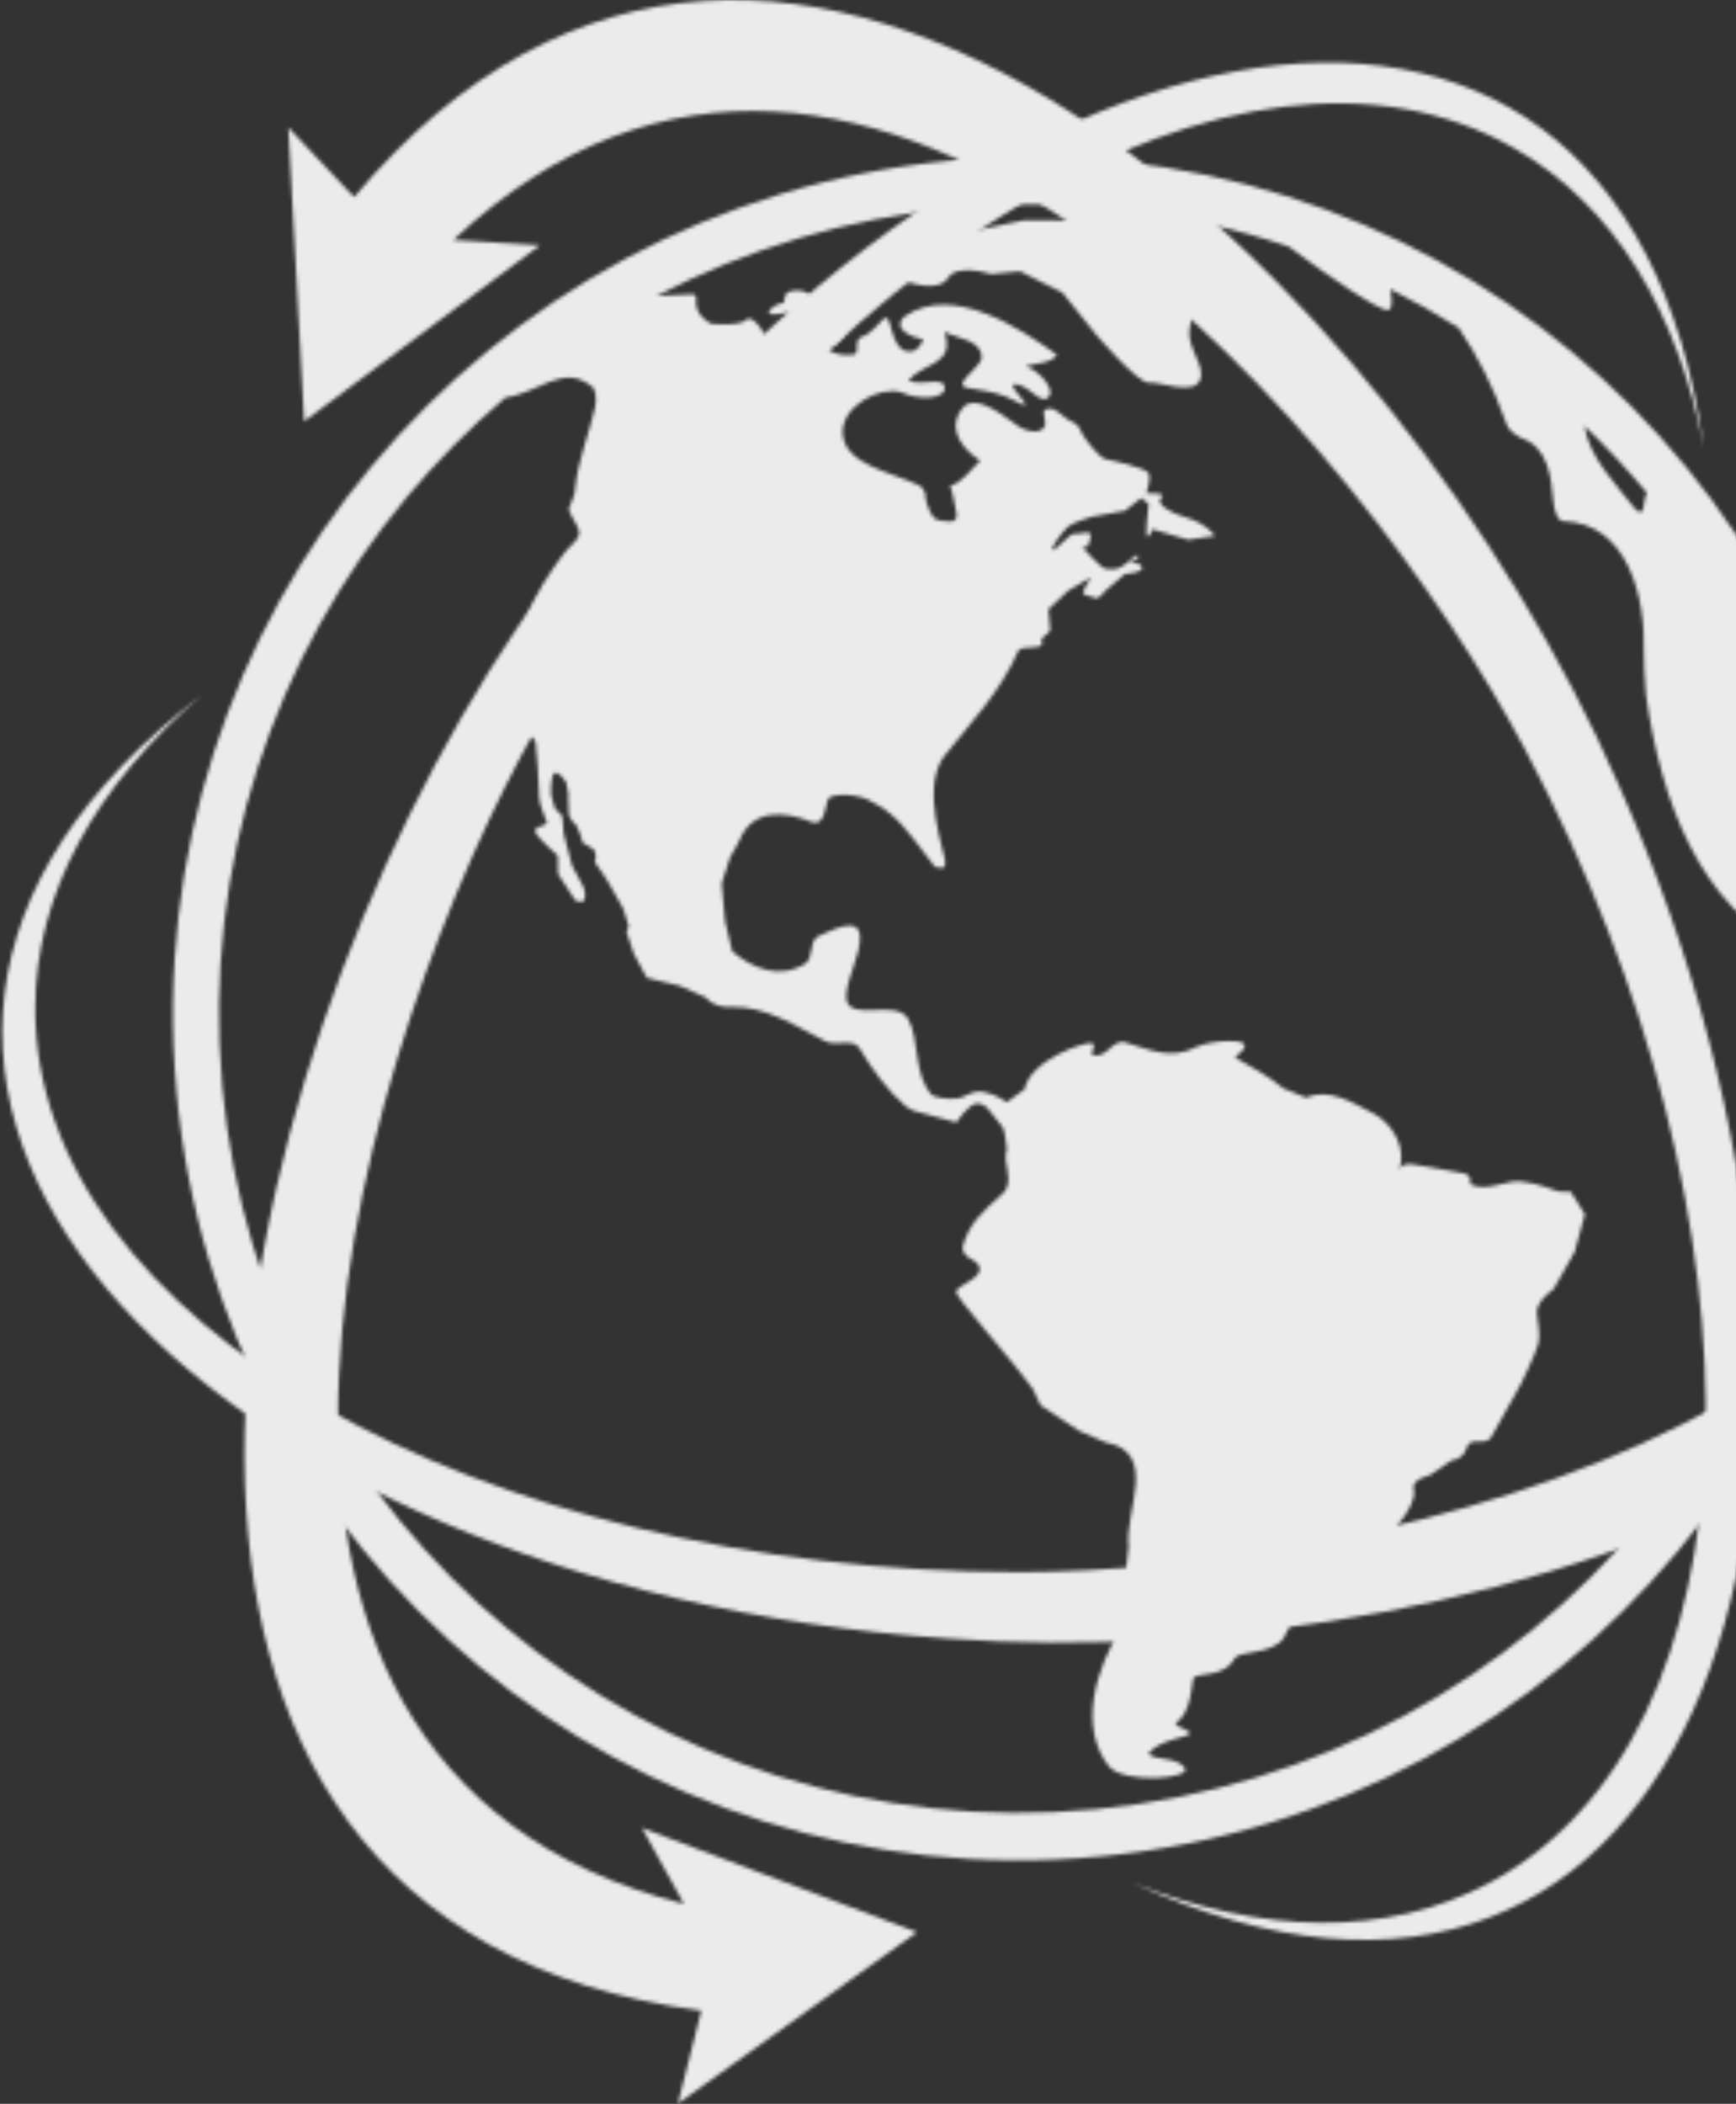
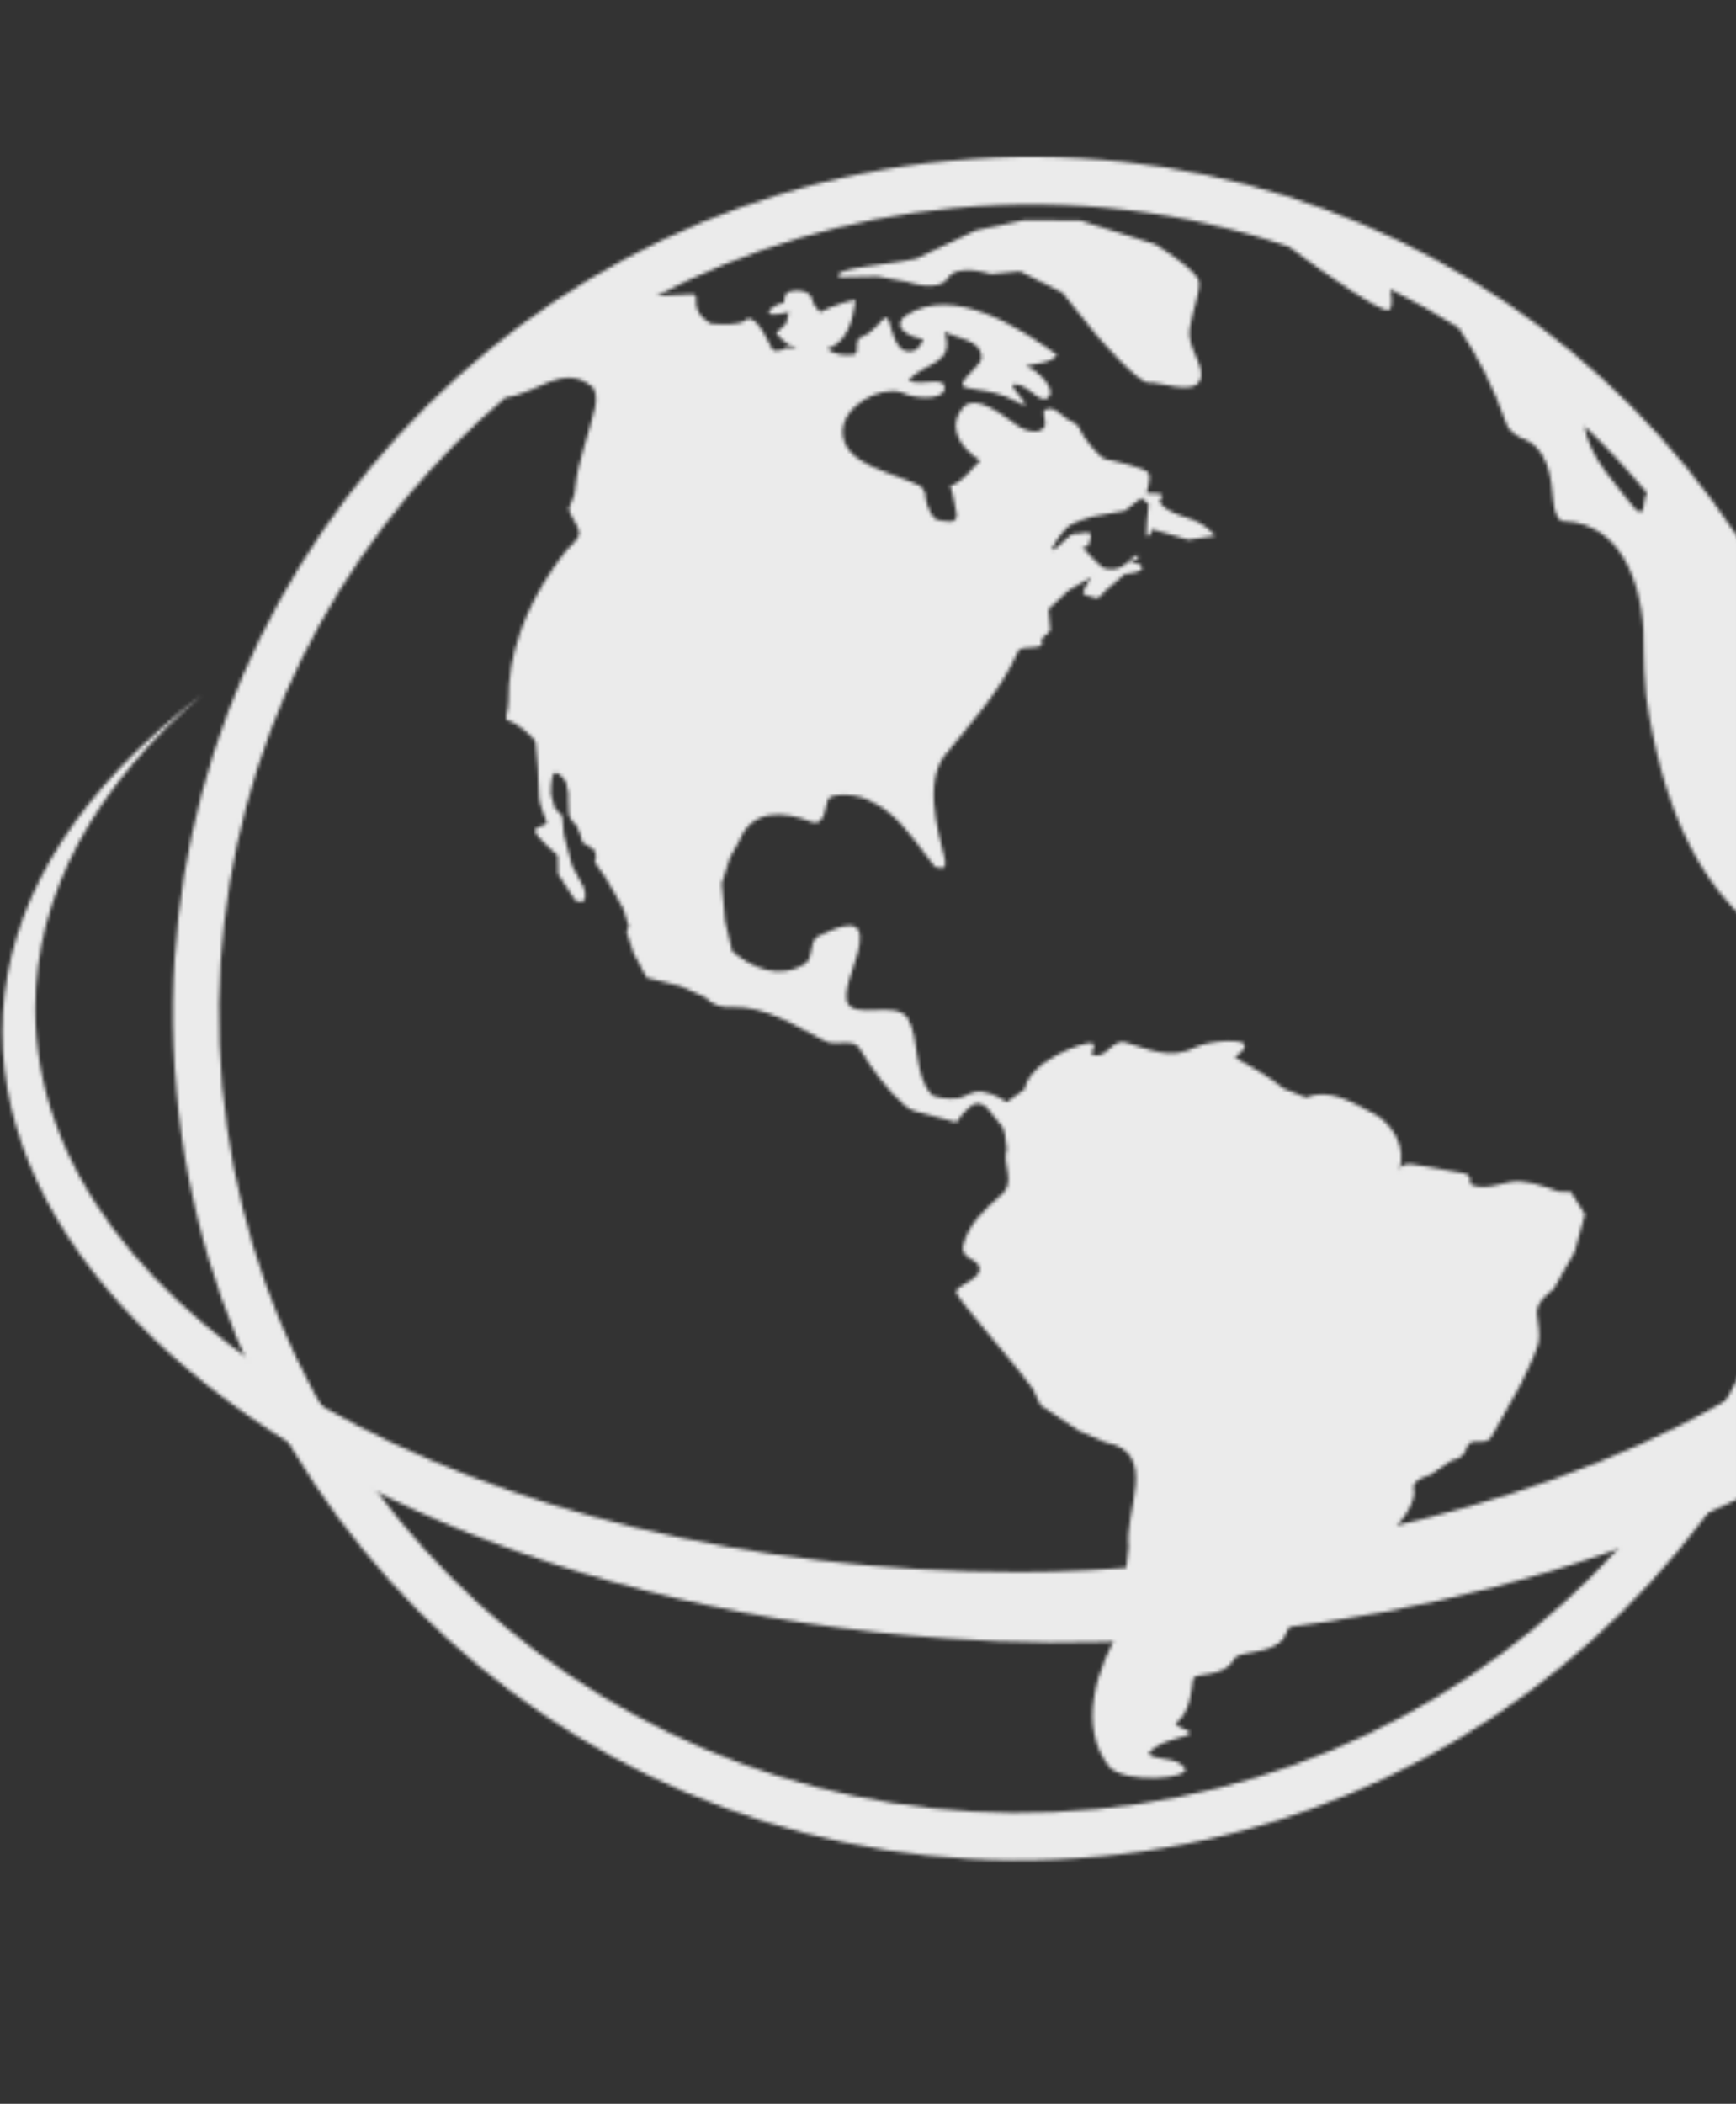
<svg xmlns="http://www.w3.org/2000/svg" width="487" height="590" viewBox="0 0 487 590" fill="none">
  <rect x="0" y="0" width="487" height="590" fill="#333333" stroke="none" />
  <mask id="mask0_198_398" style="mask-type:alpha" maskUnits="userSpaceOnUse" x="0" y="0" width="603" height="590">
    <g clip-path="url(#clip0_198_398)">
      <path fill-rule="evenodd" clip-rule="evenodd" d="M525.525 260.173C531.345 325.881 509.968 387.888 470.663 435.023C431.394 482.121 374.268 514.382 308.556 520.633H308.341C242.736 526.848 180.976 505.94 134.162 467.104C87.276 428.233 55.336 371.398 49.48 305.762V305.547C43.624 239.839 65.001 177.867 104.306 130.697C143.575 83.599 200.701 51.338 266.413 45.087H266.628C332.233 38.871 393.993 59.78 440.843 98.616C487.729 137.487 519.669 194.357 525.561 259.957V260.137L525.525 260.173ZM273.922 309.535C271.55 309.714 268.317 314.78 268.317 314.78L259.766 312.445C257.826 312.049 255.527 311.475 253.874 310.073C248.952 305.798 244.64 299.907 241.084 293.943C239.287 290.961 234.257 293.799 231.06 291.751C223.12 287.764 215.072 282.231 205.263 282.375C203 282.59 199.946 282.087 197.97 279.716C194.305 278.1 190.749 276.483 190.749 276.483L181.443 274.22L177.814 267.466L175.767 261.358L176.377 259.706L174.797 254.748L171.204 248.389L169.874 246.162L168.114 243.575L166.821 241.743C166.821 241.743 167.467 240.593 166.964 238.977C166.425 237.36 163.371 236.965 163.264 235.779C163.156 234.594 161.755 231.576 161.755 231.576C161.755 231.576 159.707 229.816 159.563 228.235C159.419 226.654 159.419 222.343 159.419 222.343L158.773 219.254C158.773 219.254 156.653 216.092 155.539 216.811C154.425 217.529 154.569 222.81 154.569 222.81L155.647 226.654L157.731 228.81L158.162 233.875L160.461 242.713L163.659 248.713C163.659 248.713 164.557 250.832 163.982 252.233C163.407 253.634 161.359 252.485 161.359 252.485L156.545 245.084L156.473 239.947C156.473 239.947 151.156 235.348 150.222 233.444C149.288 231.54 153.886 231.864 153.348 230.391C152.809 228.918 151.443 225.864 151.264 223.888C151.084 221.948 151.048 217.206 150.869 215.266C150.689 213.29 150.33 209.41 150.258 208.225C150.15 207.039 144.904 202.656 142.928 202.225C140.952 201.794 142.785 199.566 142.641 196.944C142.425 183.364 147.527 170.646 155 159.653C156.258 157.821 157.551 156.025 158.952 154.3C160.497 152.72 162.617 150.923 162.473 149.378C162.258 147.043 159.815 144.888 159.599 142.553C160.21 140.9 161.503 138.421 161.359 136.876C162.186 128.937 165.312 121.536 166.928 114.279C167.467 111.872 167.18 108.747 165.635 108.1C157.839 102.065 150.653 110.399 141.815 111.477C131.791 119.991 122.557 129.332 114.15 139.391C77.037 183.903 56.845 242.426 62.342 304.361V304.577C67.911 366.405 98.055 420.042 142.318 456.722C186.653 493.473 245.107 513.268 307.263 507.377H307.478C369.705 501.413 423.777 470.876 460.926 426.329C498.04 381.817 518.231 323.294 512.734 261.358V261.179C512.411 257.91 512.052 254.676 511.621 251.479C508.208 258.664 506.914 269.082 502.962 266.855C476.878 254.353 465.92 224.678 461.753 194.932C461.537 192.381 461.358 190.118 461.286 188.106C461.178 186.094 461.142 184.298 461.142 182.646C461.609 167.593 456.723 146.756 438.507 146.145C437.034 146.289 435.992 143.235 435.777 140.9C435.166 133.859 434.376 125.272 426.508 122.758C424.603 121.644 422.987 120.423 422.448 118.518C418.999 108.639 414.579 99.909 409.154 91.898C402.975 87.982 396.58 84.389 390.005 81.084C390.544 83.994 390.723 86.76 389.394 86.976C387.131 87.335 372.831 77.671 361.514 69.157C332.34 59.277 300.58 55.254 267.85 58.343H267.634C237.599 61.217 209.431 69.839 184.174 82.988C187.407 82.772 190.605 82.665 193.659 82.557C197.611 82.198 192.078 86.257 199.371 90.784C203.898 91.179 206.521 90.856 207.994 90.425C209.467 89.994 208.425 89.85 209.79 89.455C212.665 88.628 216.293 97.538 216.581 97.861C217.838 99.298 220.712 97.466 220.712 97.466C220.712 97.466 225.311 98.221 222.581 97.286C219.85 96.352 217.694 93.406 217.694 93.406L220.497 90.784L221.359 87.551C221.359 87.551 215.79 88.88 215.682 87.694C215.575 86.509 218.485 85.072 219.599 84.964C220.712 84.856 218.952 81.874 222.688 81.515C226.461 81.156 227.754 83.024 227.862 84.174C227.97 85.359 230.054 87.515 230.054 87.515C233.287 85.826 240.437 83.455 239.97 84.425C239.539 85.395 239.431 95.526 232.066 97.789C234.509 99.909 237.527 99.622 239.79 99.406C241.227 98.472 239.431 95.49 241.622 94.52C245.287 93.371 247.479 88.844 248.7 89.131C249.958 89.383 250.066 96.101 253.299 98.149C256.425 99.406 257.79 97.718 259.083 95.239C256.03 94.736 249.742 92.185 253.946 88.628C267.526 79.431 286.856 92.58 296.556 99.55C294.508 102.1 290.7 101.705 287.754 102.747C291.634 103.933 296.7 109.753 293.826 111.621C291.706 113.417 288.149 107.417 284.413 107.777C282.149 107.992 292.317 116.614 284.844 112.483C277.371 108.316 269.467 109.824 270.006 107.597C270.544 105.37 275.574 102.352 275.395 99.981C274.964 95.275 268.892 95.095 264.94 93.083C268.029 102.244 259.622 101.49 254.772 106.663C258.724 108.639 265.946 104.795 264.868 109.645C263.574 112.124 256.748 111.98 252.796 110.004C246.581 108.244 236.485 113.92 236.377 121.033C236.449 130.482 250.245 132.314 258.185 136.302C258.185 136.302 259.838 137.703 259.622 139.499C259.766 141.08 261.311 145.642 263.215 145.858C265.119 146.073 268.64 147.295 268.353 144.169C267.742 141.69 267.491 138.565 266.521 136.302C270.185 135.152 272.161 131.811 274.964 129.188C268.532 125.057 265.73 119.021 270.58 113.848C274.137 111.154 279.814 115.321 284.664 118.806C287.143 120.925 291.778 122.075 293.071 119.596C293.682 117.944 291.922 114.998 293.395 114.854C295.586 113.848 297.275 116.076 299.466 117.584C301.083 118.339 302.484 119.057 302.987 120.422C303.993 123.081 308.628 128.542 310.173 128.793C311.718 129.045 321.526 131.2 322.245 132.745C322.963 134.326 321.598 138.313 321.598 138.313C321.598 138.313 327.634 138.134 325.873 139.499C324.113 140.864 326.951 143.343 332.807 145.139C338.628 146.936 340.819 150.277 340.819 150.277L333.346 151.39L323.251 148.409C323.251 148.409 322.784 150.313 321.921 150.492C321.059 150.672 322.245 141.403 322.245 141.403L320.197 139.643L315.598 143.235L306.293 144.924C306.293 144.924 301.083 146.361 299.359 147.941C297.634 149.522 294.365 154.228 295.371 154.228C296.377 154.228 300.257 149.414 301.407 149.702C302.556 149.989 305.933 148.552 305.969 150.061C306.005 151.57 305.107 153.294 305.107 153.294L303.598 153.438C303.598 153.438 309.059 159.617 310.173 159.509C311.287 159.402 312.113 160.12 314.305 159.114C316.496 158.108 318.58 155.055 319.299 155.881C320.017 156.707 316.46 158.108 316.46 158.108C316.46 158.108 319.335 157.246 320.305 158.935C321.275 160.587 315.562 160.982 315.562 160.982L309.921 165.832C309.921 165.832 308.269 168.347 307.047 167.665C305.862 166.982 303.598 167.198 303.886 166.012C304.173 164.791 306.185 161.845 306.185 161.845L299.718 165.617L294.113 170.862L294.616 176.718C293.646 178.586 291.778 178.263 292.281 180.31C292.784 182.358 286.281 180.885 285.67 182.502C280.64 194.034 272.341 202.692 264.832 212.105C258.077 221.409 265.299 239.516 265.191 241.995C265.083 244.509 263 243 262.245 243.072C257.97 237.576 254.269 232.007 249.742 228.199C248.233 226.942 246.652 225.864 244.928 225.038C240.724 222.271 233.611 222.631 232.533 223.816C231.455 225.002 231.742 231.792 227.826 230.57C219.958 227.373 210.832 226.69 207.275 236.067C206.09 238.258 204.832 240.414 204.832 240.414L202.461 247.743L203.395 258.305L205.407 266.783C211.012 271.597 218.844 274.795 226.03 270.16C228.149 268.4 227.036 264.556 229.155 262.76C233.539 260.748 240.76 256.94 241.227 262.4C241.73 267.861 236.413 276.268 237.563 280.866C239.539 286.183 251.143 280.363 254.628 285.536C258.185 291.5 256.03 301.164 261.455 307.128C262.64 307.81 265.73 308.313 268.353 308.062C270.976 307.81 272.377 305.691 275.754 306.194C279.131 306.696 282.437 309.103 282.437 309.103L287.431 305.475C288.975 297.284 303.993 292.326 305.933 292.506C307.909 292.686 306.149 294.841 306.221 295.631C310.173 297.607 311.897 291.177 315.778 292.362C321.993 294.123 328.352 297.464 335.574 293.62C339.957 291.644 349.155 291.356 349.155 293.117C349.155 294.877 347.107 295.667 346.424 296.53C351.203 299.224 355.981 301.918 360.077 305.259L366.364 307.81C372.939 305.044 379.334 309.139 385.693 312.481C390.472 315.175 394.855 321.857 392.412 328.396C392.951 325.989 396.041 326.491 396.041 326.491C396.041 326.491 405.238 327.964 410.627 329.042C412.963 329.617 412.352 331.234 412.424 332.024C417.202 334.718 422.879 330.228 427.909 331.521C429.238 331.593 431.573 332.275 433.549 332.886C435.561 333.533 437.214 334.144 437.214 334.144L440.627 334.215L444.615 340.538L441.741 351.065L435.849 361.483C435.849 361.483 430.819 364.968 431.142 368.237C431.466 371.542 432.148 374.129 431.537 376.859C430.891 379.589 426.508 388.391 426.508 388.391L421.621 397.157C421.621 397.157 419.897 400.211 418.352 402.977C416.843 405.743 412.424 402.582 411.454 405.995C410.448 409.408 407.214 409.551 407.214 409.551L401.142 413.683C401.142 413.683 395.717 414.94 396.58 417.671C397.442 420.401 393.849 425.395 393.849 425.395L385.334 436.064L378.077 443.86L370.64 449.68C370.64 449.68 367.155 448.854 364.029 448.279C360.903 447.74 358.137 447.525 359.574 448.746C362.448 451.225 363.131 450.399 362.448 451.225C361.765 452.087 362.376 454.782 362.376 454.782L360.149 459.344C356.807 464.194 347.574 462.721 346.28 465.2C343.011 471.02 335.143 468.577 334.676 471.02C334.245 473.463 333.993 480.54 329.718 483.306C330.616 484.779 333.526 484.923 333.742 486.073C333.957 487.222 324.796 487.725 322.137 491.929C325.37 493.976 329.646 492.575 332.305 495.701C334.963 498.79 315.311 500.479 311.071 495.342C302.52 484.348 307.155 468.146 315.095 455.536C317.826 452.123 315.023 446.088 315.742 441.453C315.742 441.453 316.173 437.681 316.604 433.873C315.347 423.957 325.227 407.252 310.209 404.522C306.472 402.905 302.736 401.288 302.736 401.288L291.886 394.067C291.886 394.067 290.844 391.804 289.73 389.505C282.688 379.805 268.245 364.177 268.245 362.273C268.245 360.333 276.976 358.286 274.353 354.585C273.455 353.076 269.646 352.681 270.113 349.484C271.802 343.017 276.041 339.461 280.928 335.042C285.167 331.485 280.928 326.384 282.472 322.252C282.185 319.522 281.754 316.612 281.107 315.893C279.85 314.42 277.263 311.115 277.263 311.115C277.263 311.115 276.113 309.319 273.706 309.463L273.922 309.535ZM462.004 138.206C456.507 131.631 450.651 125.344 444.471 119.453C445.837 128.398 453.382 135.87 458.591 142.589C461.753 145.894 460.675 140.505 462.004 138.206ZM277.874 76.881L286.137 76.09L298.029 82.054L307.406 93.766C307.406 93.766 319.227 107.597 322.245 107.31C325.263 107.022 334.676 110.866 336.58 106.735C338.484 102.603 332.736 97.646 333.742 92.041C334.748 86.437 336.544 82.377 336.4 79.18C336.257 75.983 324.077 68.51 324.077 68.51L303.059 61.864L287.143 61.792L273.778 64.63L257.071 72.534C249.922 74.258 232.281 75.192 235.587 77.743L246.149 77.527L254.628 79.072C254.628 79.072 263.251 82.198 265.91 77.994C268.568 73.791 277.91 76.845 277.91 76.845L277.874 76.881Z" fill="white" />
      <path fill-rule="evenodd" clip-rule="evenodd" d="M527.717 181.388L540.363 262.939L553.082 242.174C595.261 396.87 382.891 440.878 286.101 440.878C133.551 440.878 9.887 370.141 9.887 282.878C9.887 250.257 27.169 219.936 56.809 194.752C-81.441 300.41 53.719 444.974 265.227 459.452C417.993 471.128 647.68 397.983 576.722 223.206L602.662 216.056L527.752 181.424L527.717 181.388Z" fill="white" />
-       <path fill-rule="evenodd" clip-rule="evenodd" d="M257.251 541.865L180.078 512.622L191.862 533.925C36.474 494.3 102.977 287.871 150.725 203.698C226.03 70.989 348.544 -1.653 424.46 41.386C452.843 57.481 470.699 87.479 477.956 125.668C454.28 -46.703 261.85 -0.467 144.904 176.359C59.396 303.463 9.672 539.35 196.748 563.851L190.174 589.933L257.251 541.865Z" fill="white" />
-       <path fill-rule="evenodd" clip-rule="evenodd" d="M85.336 118.159L151.479 68.797L127.192 67.289C244.137 -42.428 382.46 124.626 427.801 210.129C499.226 344.921 494.627 487.294 417.526 528.178C388.675 543.446 353.789 542.368 317.682 527.998C475.765 600.675 540.255 413.575 453.992 219.9C392.735 79.467 220.533 -89.239 99.348 55.289L80.881 35.746L85.336 118.159Z" fill="white" />
    </g>
  </mask>
  <g mask="url(#mask0_198_398)">
    <rect x="-648" y="-59.584" width="1135" height="672" rx="20" fill="#EBEBEB" />
  </g>
  <defs>
    <clipPath id="clip0_198_398">
      <rect width="602.008" height="589.934" fill="white" transform="translate(0.618)" />
    </clipPath>
  </defs>
</svg>